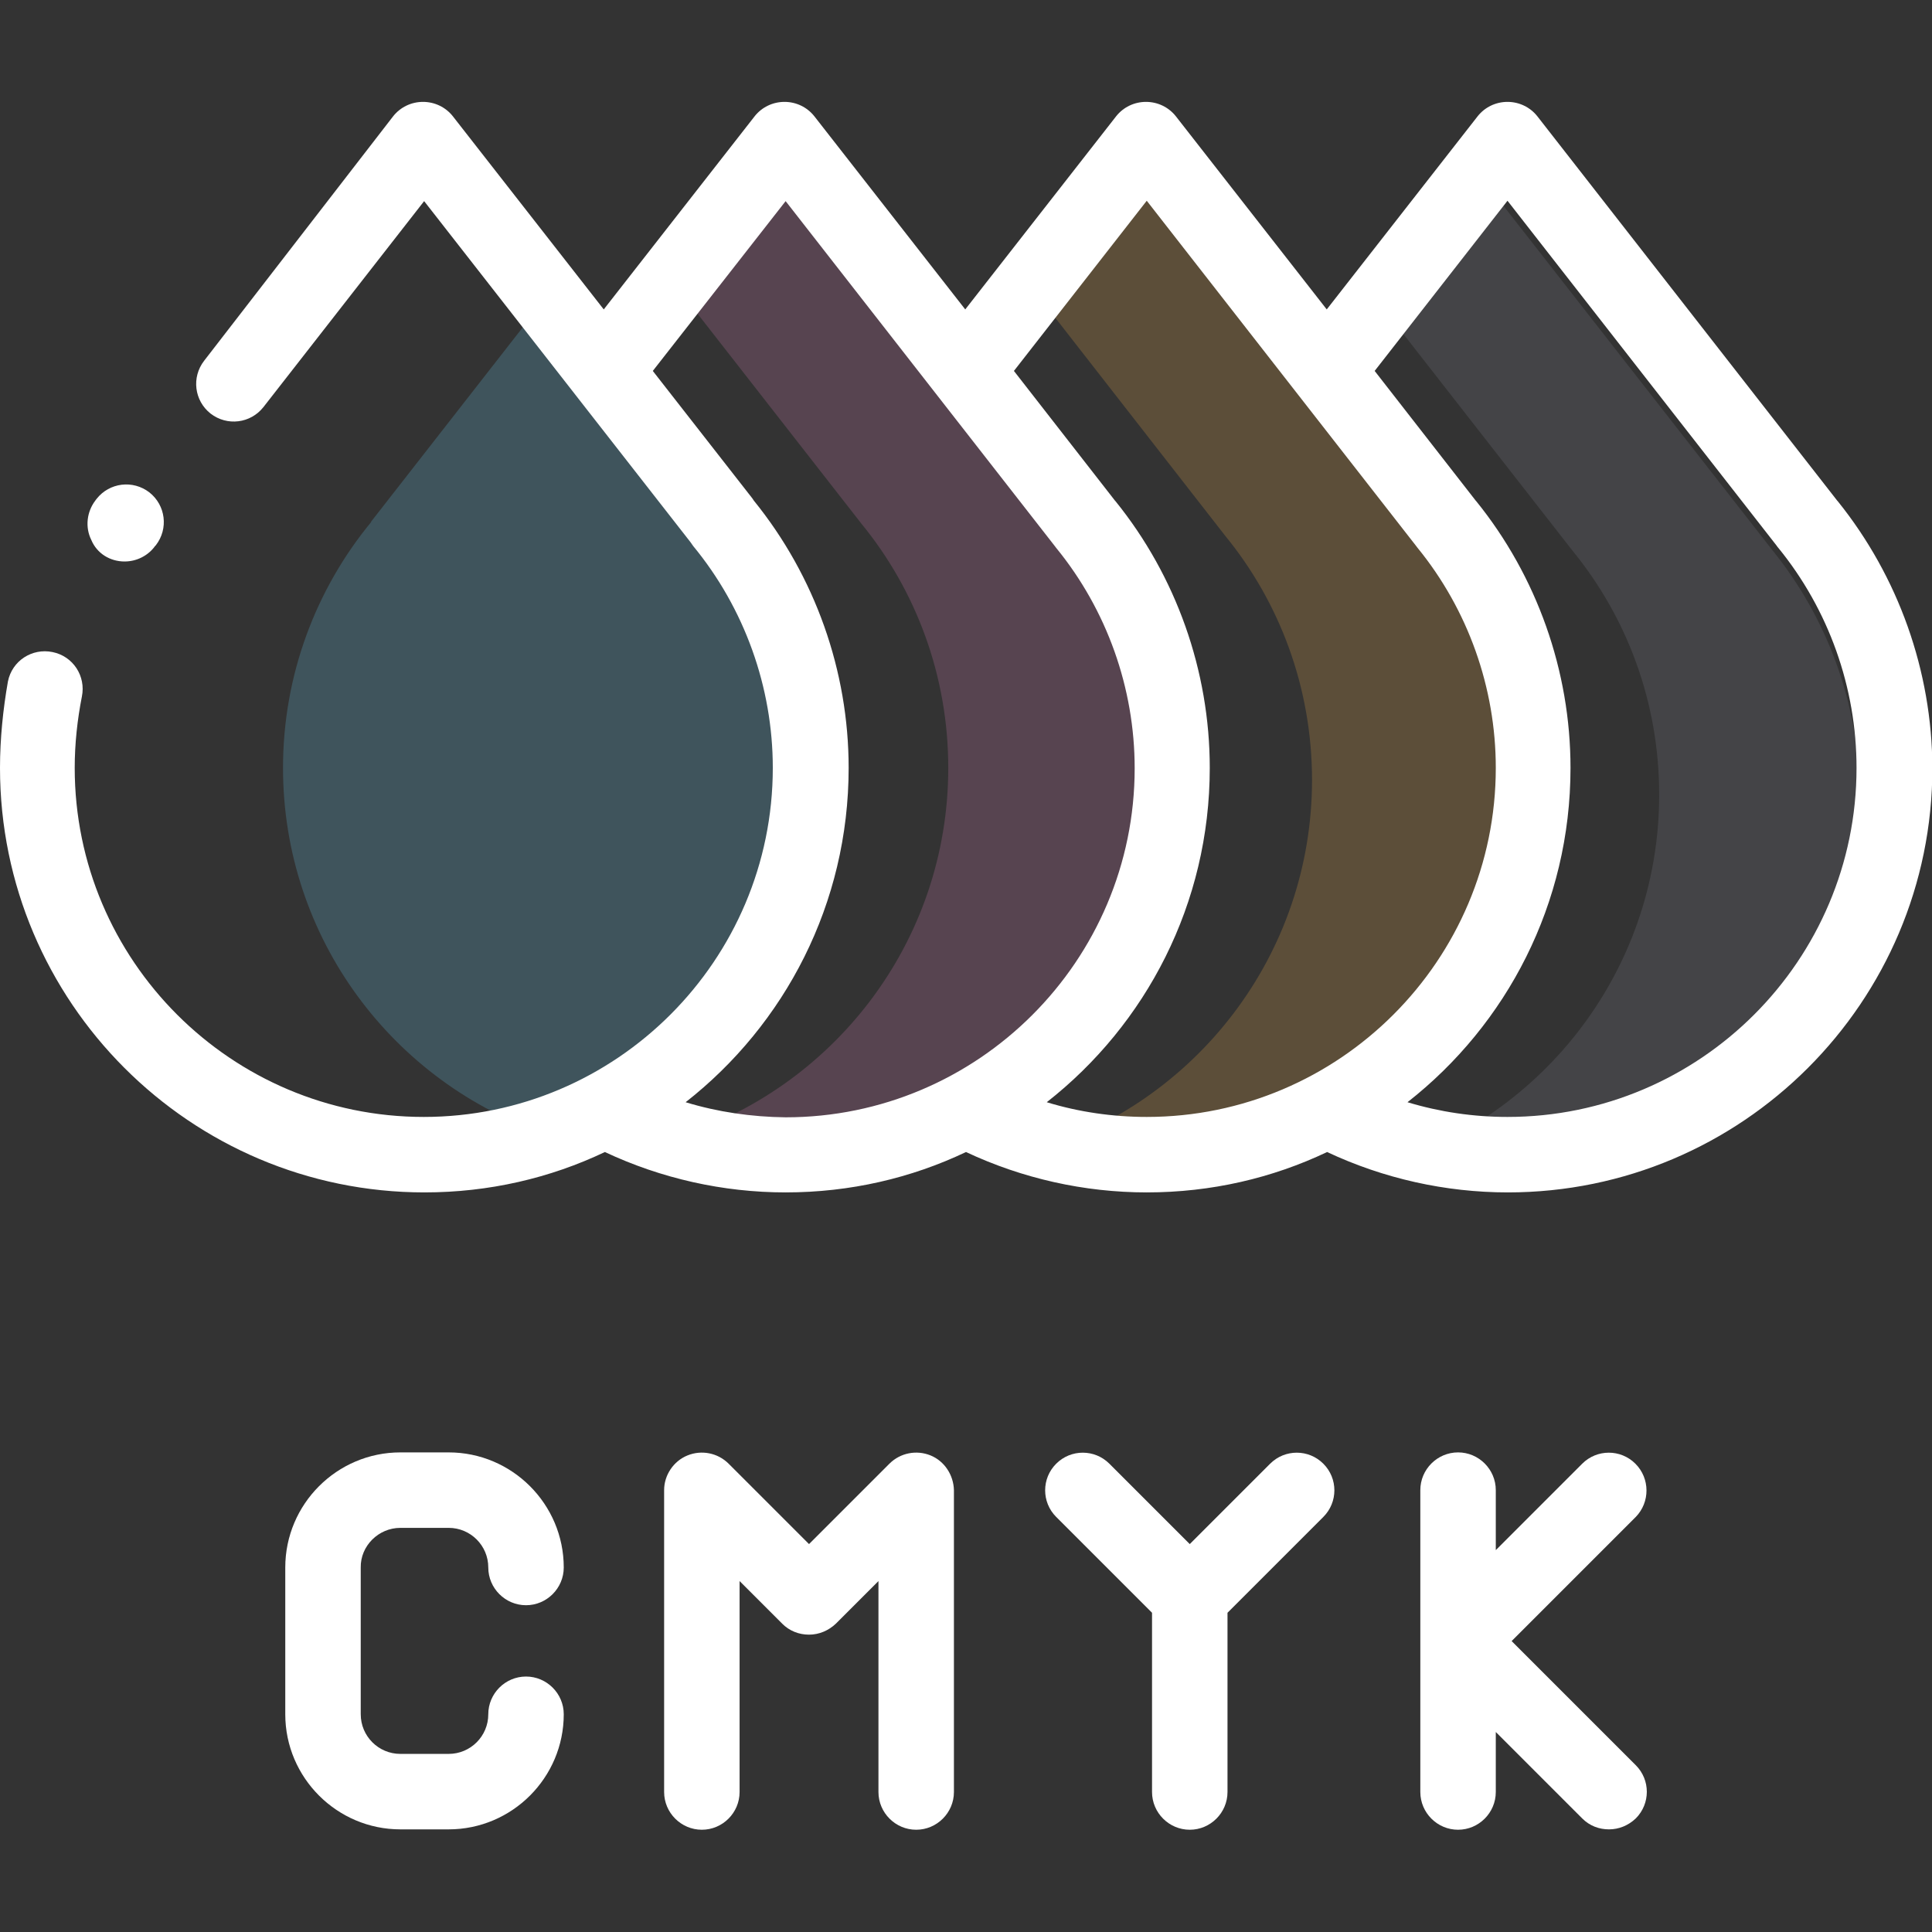
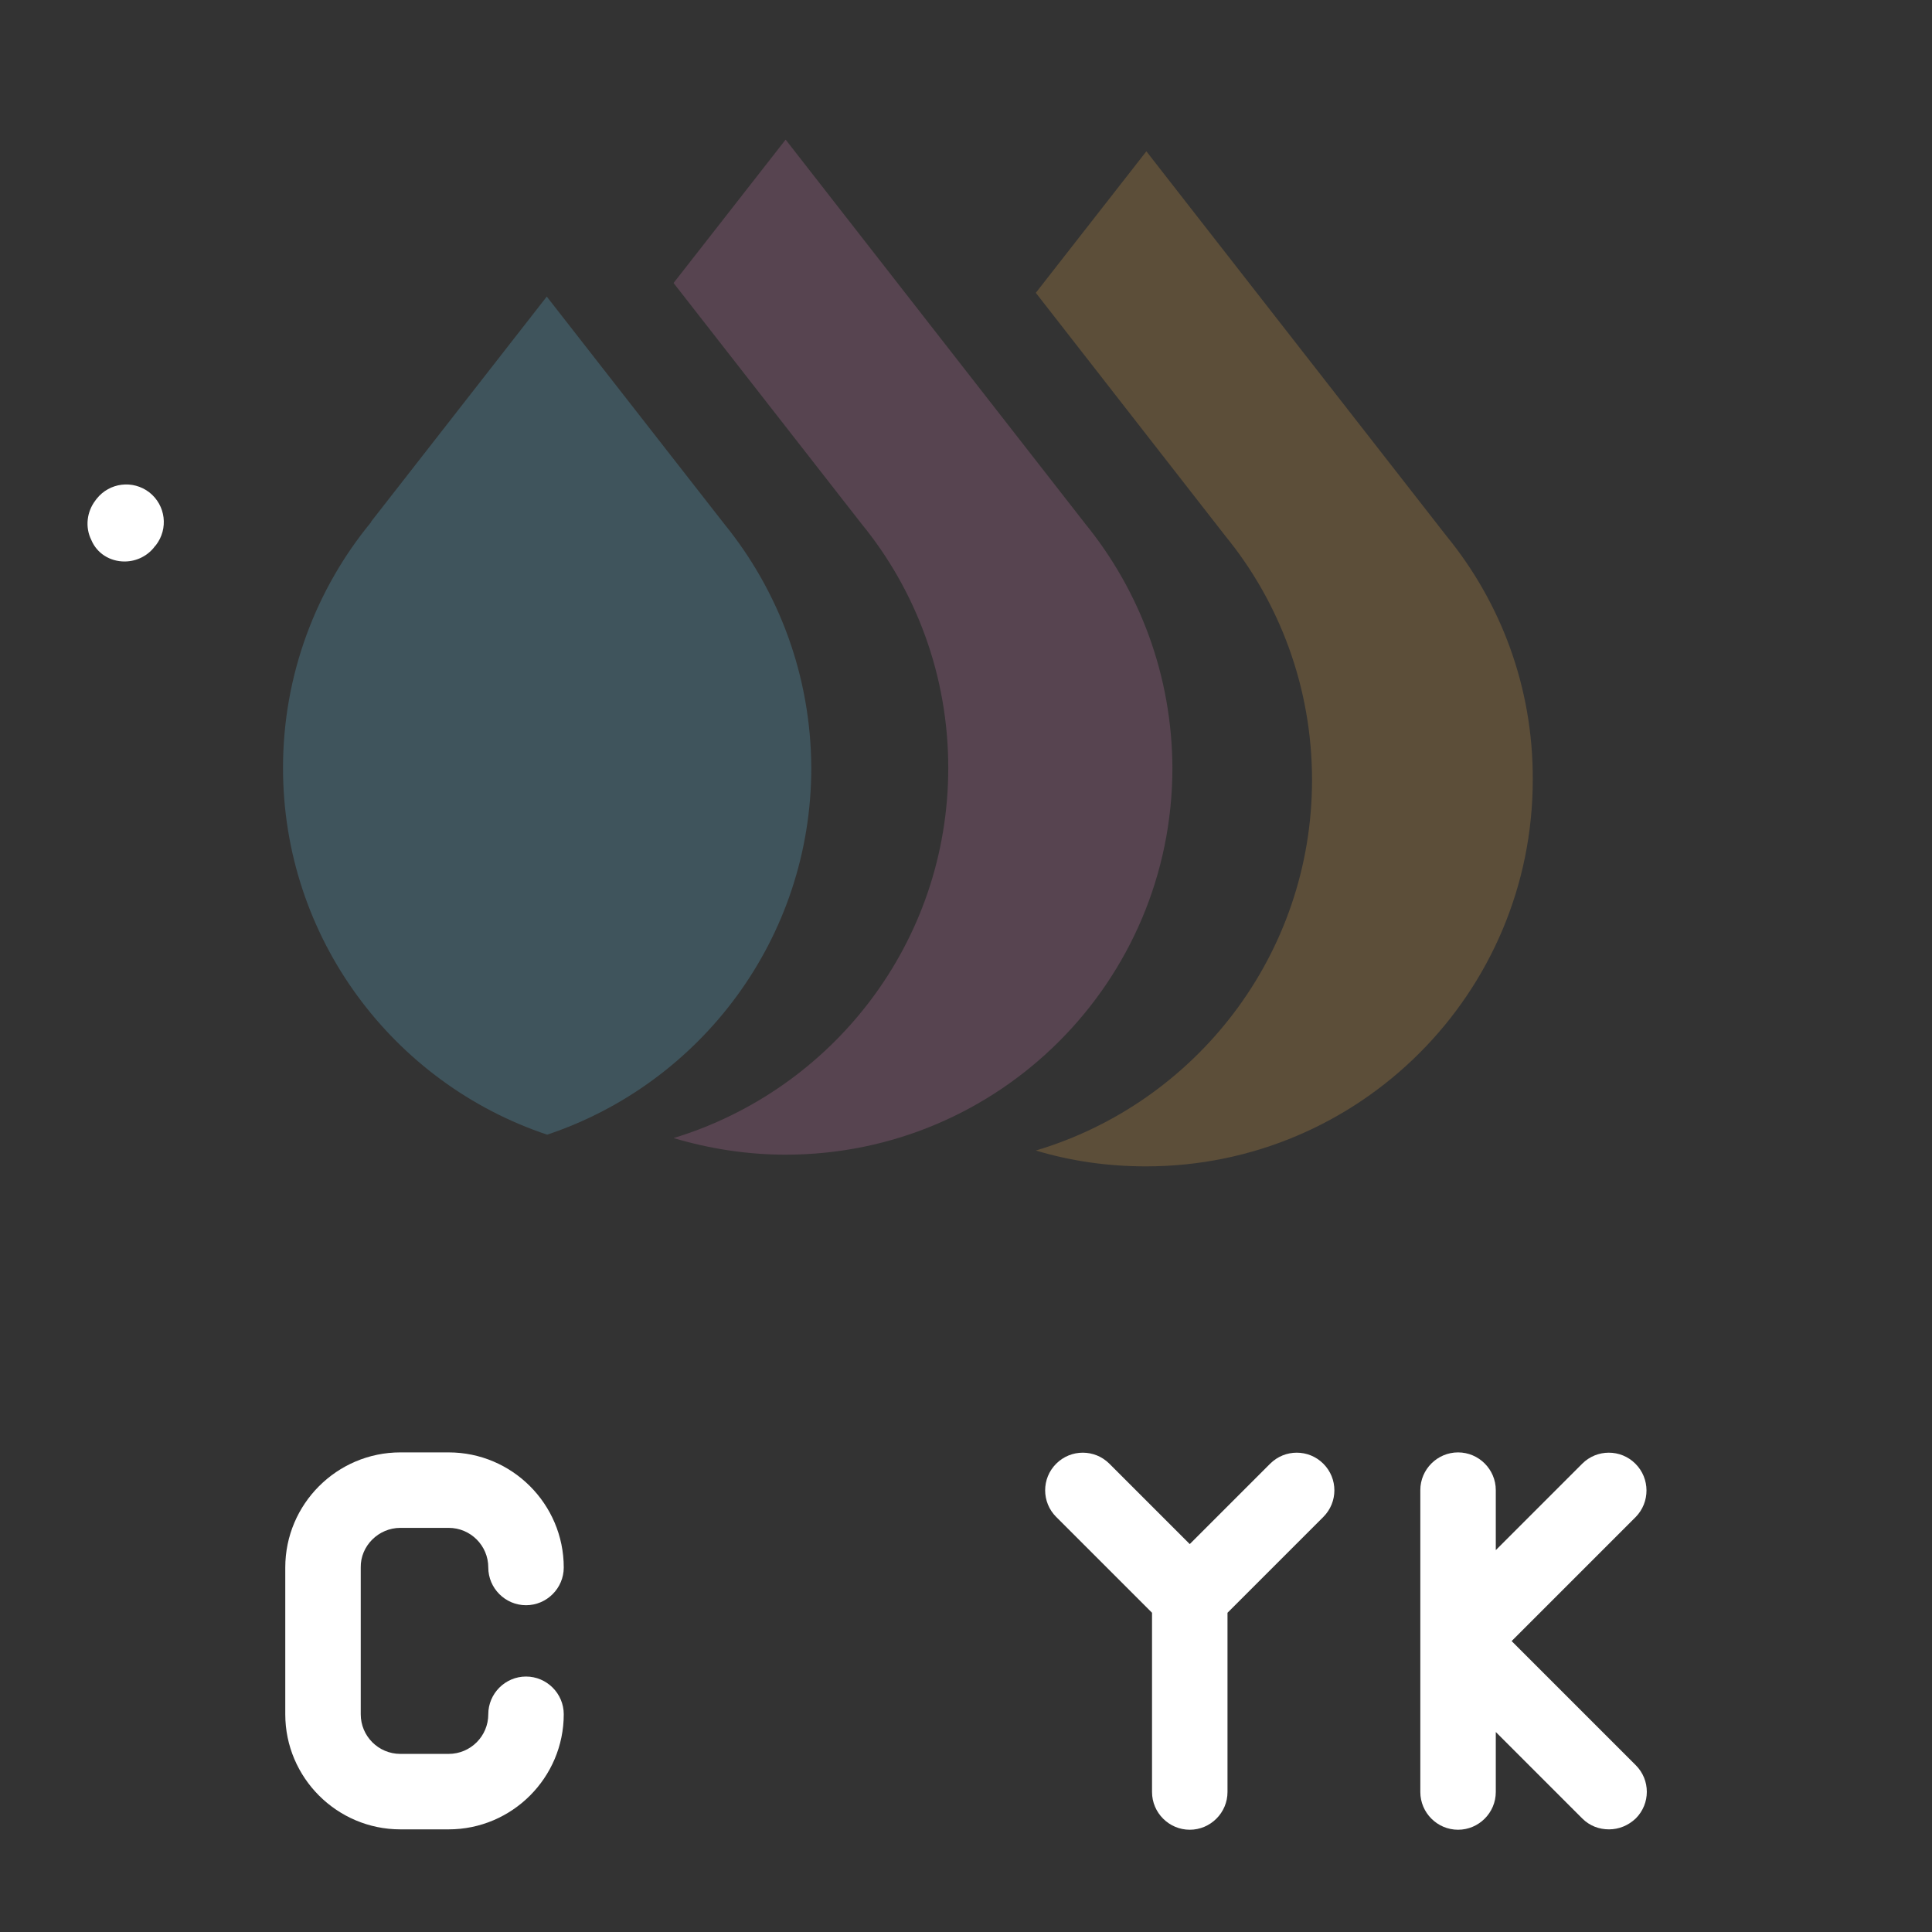
<svg xmlns="http://www.w3.org/2000/svg" version="1.1" id="Layer_1" x="0px" y="0px" viewBox="0 0 512 512" style="enable-background:new 0 0 512 512;" xml:space="preserve">
  <rect x="0" y="0" width="512" height="512" fill="#333333" stroke="none" />
  <style type="text/css">
	.st0{opacity:0.2;fill:#72D8FF;}
	.st1{opacity:0.2;fill:#E889C3;}
	.st2{opacity:0.2;fill:#FFB954;}
	.st3{opacity:0.2;fill:#898998;}
	.st4{fill:#FFFFFF;}
</style>
  <path class="st0" d="M191.9,138.8l-47-60.2l-46.6,59.7h0.1C83.8,156,75,178.8,75,203.5c0,45.2,29.3,83.6,70,97.2  c40.7-13.6,70-52,70-97.2C214.9,179,206.3,156.5,191.9,138.8L191.9,138.8z" />
  <path class="st1" d="M287.6,138.8L287.6,138.8L208.2,37l-29.7,38l49.8,63.8h0c14.4,17.6,23,40.2,23,64.7c0,46.3-30.7,85.3-72.8,98.1  c9.4,2.8,19.4,4.4,29.7,4.4c56.6,0,102.5-45.9,102.5-102.5C310.6,179,302,156.5,287.6,138.8z" />
  <path class="st2" d="M383.3,142L383.3,142L303.8,40.1l-29.3,37.5l50.2,64.4h0c14.4,17.6,23,40.2,23,64.7c0,46.4-30.9,85.6-73.2,98.2  c9.3,2.8,19.1,4.2,29.2,4.2c56.6,0,102.5-45.9,102.5-102.5C406.3,182.1,397.7,159.6,383.3,142z" />
-   <path class="st3" d="M469.7,145.8L469.7,145.8L390.2,44l-26.5,34l53,67.9h0c14.4,17.6,23,40.1,23,64.7c0,47.4-32.2,87.3-75.9,99  c8.4,2.3,17.3,3.5,26.5,3.5c56.6,0,102.5-45.9,102.5-102.5C492.7,186,484,163.5,469.7,145.8z" />
-   <path class="st4" d="M487,132.8c0,0-0.1-0.1-0.1-0.1L407.4,30.8c-1.9-2.4-4.8-3.8-7.9-3.8s-6,1.4-7.9,3.8l-40,51.2l-40-51.2  c-1.9-2.4-4.8-3.8-7.9-3.8c-3.1,0-6,1.4-7.9,3.8l-40,51.2l-40-51.2c-1.9-2.4-4.8-3.8-7.9-3.8c-3.1,0-6,1.4-7.9,3.8l-40,51.2  l-40-51.2c-1.9-2.4-4.8-3.8-7.9-3.8c-3.1,0-6,1.4-7.9,3.8L54.1,95.6c-3.4,4.4-2.6,10.6,1.7,14c4.4,3.4,10.6,2.6,14-1.7l42.6-54.6  L152,104c0.2,0.3,0.5,0.6,0.7,0.9l30.3,38.8c0.2,0.3,0.5,0.7,0.7,1c13.6,16.5,21.1,37.4,21.1,58.8c0,51-41.5,92.5-92.5,92.5  c-51,0-92.5-41.5-92.5-92.5c0-6.4,0.7-12.8,1.9-18.9c1.1-5.4-2.3-10.7-7.8-11.8c-5.4-1.1-10.7,2.3-11.8,7.8C0.8,188,0,195.8,0,203.5  C0,265.5,50.4,316,112.5,316c17.1,0,33.3-3.8,47.8-10.7c14.9,7,31.3,10.7,47.9,10.7c17.1,0,33.3-3.8,47.8-10.7  c14.9,7,31.3,10.7,47.9,10.7c17.1,0,33.3-3.8,47.8-10.7c14.9,7,31.3,10.7,47.9,10.7c62,0,112.5-50.4,112.5-112.5  C512,177.8,503.1,152.8,487,132.8z M181.7,292.1c26.3-20.6,43.2-52.6,43.2-88.6c0-25.7-8.9-50.8-25.1-70.8c-0.1-0.2-0.3-0.4-0.4-0.6  L173,98.3l35.2-45l71.4,91.5c0.1,0.1,0.2,0.3,0.3,0.4c13.4,16.4,20.8,37.1,20.8,58.4c0,51-41.5,92.5-92.5,92.5  C199.2,296,190.2,294.7,181.7,292.1z M277.4,292.1c26.3-20.6,43.2-52.6,43.2-88.6c0-25.7-8.9-50.8-25-70.7c0,0-0.1-0.1-0.1-0.1  l-26.8-34.4l35.2-45.1l71.4,91.5c0.1,0.1,0.2,0.3,0.3,0.4c13.4,16.4,20.8,37.1,20.8,58.4c0,51-41.5,92.5-92.5,92.5  C294.9,296,285.9,294.7,277.4,292.1z M399.5,296c-9,0-17.9-1.3-26.5-3.9c26.3-20.6,43.2-52.6,43.2-88.6c0-25.7-8.9-50.8-25-70.7  c0,0-0.1-0.1-0.1-0.1l-26.8-34.4l35.2-45.1l71.4,91.5c0.1,0.2,0.2,0.3,0.3,0.4c13.4,16.4,20.8,37.1,20.8,58.4  C492,254.5,450.5,296,399.5,296z" />
  <path class="st4" d="M106.1,404.9h12.8c5.8,0,10.5,4.7,10.5,10.5c0,5.5,4.5,10,10,10s10-4.5,10-10c0-16.8-13.7-30.5-30.5-30.5h-12.8  c-16.8,0-30.5,13.7-30.5,30.5v38.9c0,16.8,13.7,30.5,30.5,30.5h12.8c16.8,0,30.5-13.7,30.5-30.5c0-5.5-4.5-10-10-10s-10,4.5-10,10  c0,5.8-4.7,10.5-10.5,10.5h-12.8c-5.8,0-10.5-4.7-10.5-10.5v-38.9C95.5,409.7,100.3,404.9,106.1,404.9z" />
-   <path class="st4" d="M246.6,385.7c-3.7-1.5-8-0.7-10.9,2.2l-21.3,21.3l-21.3-21.3c-2.9-2.9-7.2-3.7-10.9-2.2  c-3.7,1.5-6.2,5.2-6.2,9.2v80c0,5.5,4.5,10,10,10s10-4.5,10-10v-55.9l11.3,11.3c1.9,1.9,4.4,2.9,7.1,2.9s5.2-1.1,7.1-2.9l11.3-11.3  v55.9c0,5.5,4.5,10,10,10c5.5,0,10-4.5,10-10v-80C252.7,390.9,250.3,387.2,246.6,385.7z" />
  <path class="st4" d="M336.6,387.9l-21.3,21.3l-21.3-21.3c-3.9-3.9-10.2-3.9-14.1,0c-3.9,3.9-3.9,10.2,0,14.1l25.4,25.4v47.5  c0,5.5,4.5,10,10,10c5.5,0,10-4.5,10-10v-47.5l25.4-25.4c3.9-3.9,3.9-10.2,0-14.1S340.5,384,336.6,387.9z" />
  <path class="st4" d="M433.4,387.9c-3.9-3.9-10.2-3.9-14.1,0l-22.9,22.9v-15.9c0-5.5-4.5-10-10-10c-5.5,0-10,4.5-10,10v40v0v40  c0,5.5,4.5,10,10,10c5.5,0,10-4.5,10-10v-15.9l22.9,22.9c2,2,4.5,2.9,7.1,2.9s5.1-1,7.1-2.9c3.9-3.9,3.9-10.2,0-14.1l-32.9-32.9  l32.9-32.9C437.3,398.1,437.3,391.8,433.4,387.9z" />
  <path class="st4" d="M33,148.8L33,148.8c3.3,0,6.3-1.6,8.1-4.1l0.2-0.2c3.4-4.4,2.6-10.6-1.7-14c-4.4-3.4-10.6-2.6-14,1.7l-0.3,0.4  c-2.3,3-2.8,7.1-1.1,10.5C25.7,146.7,29.2,148.8,33,148.8z" />
</svg>